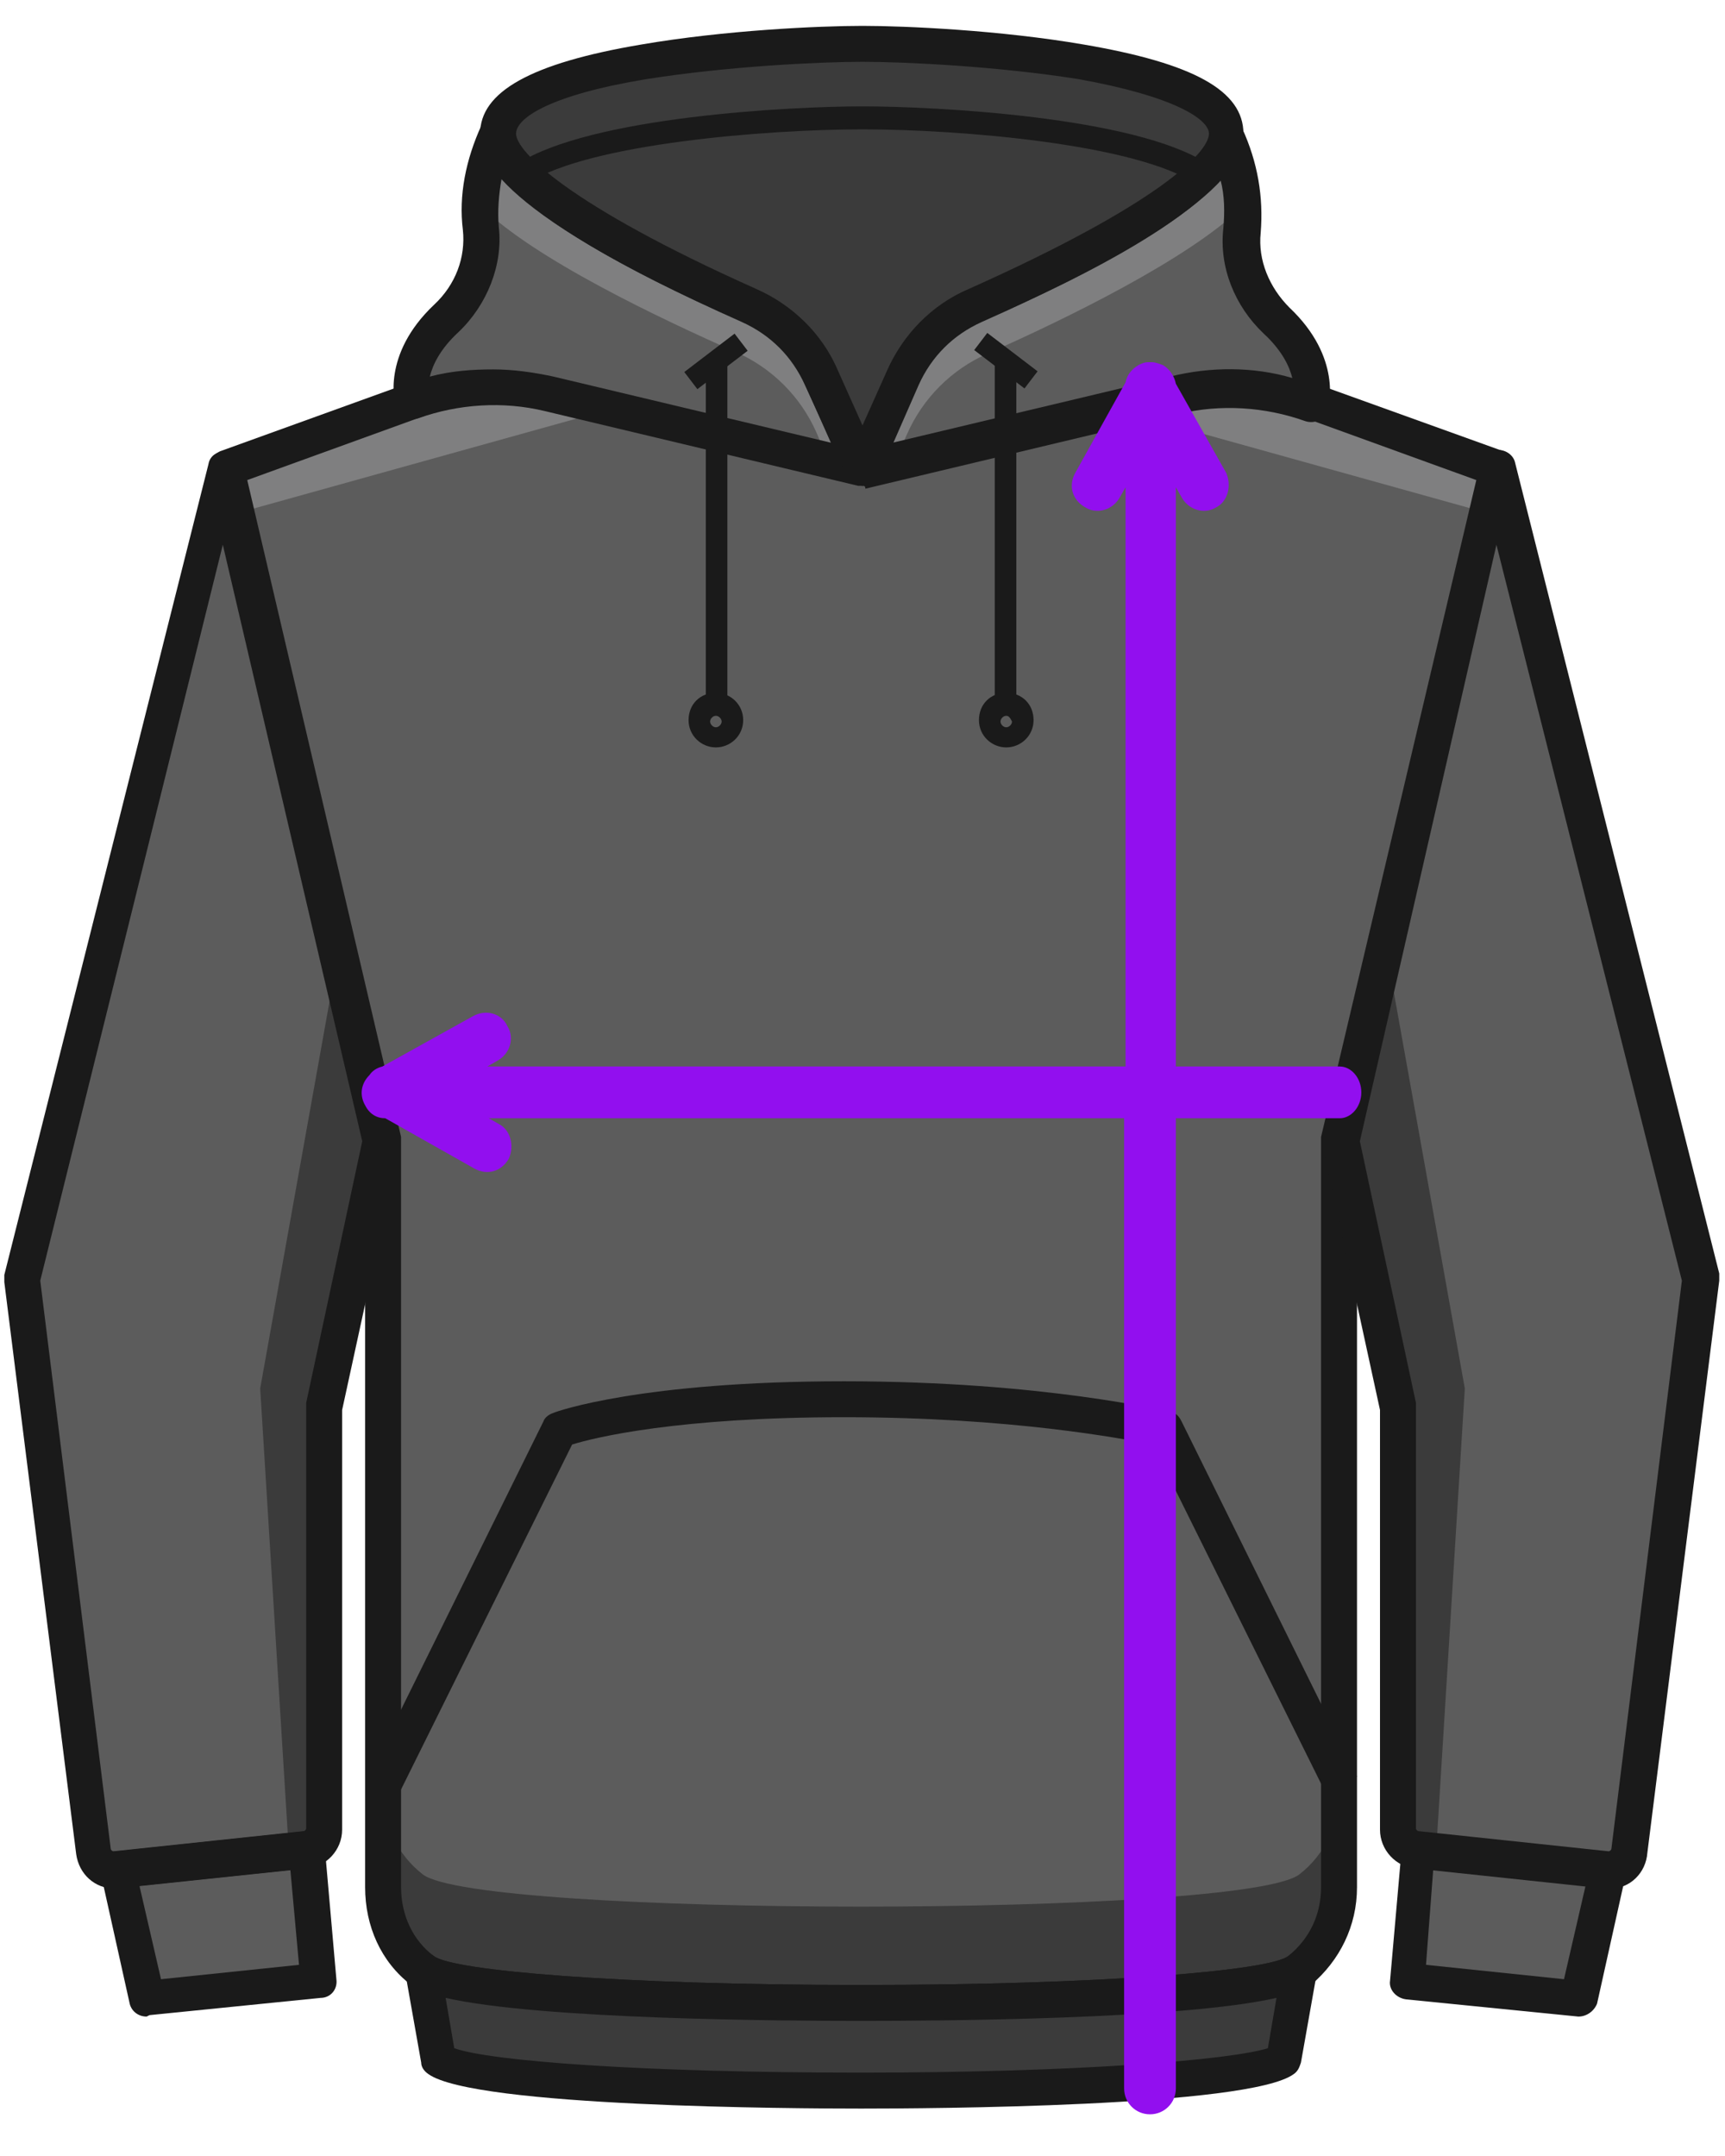
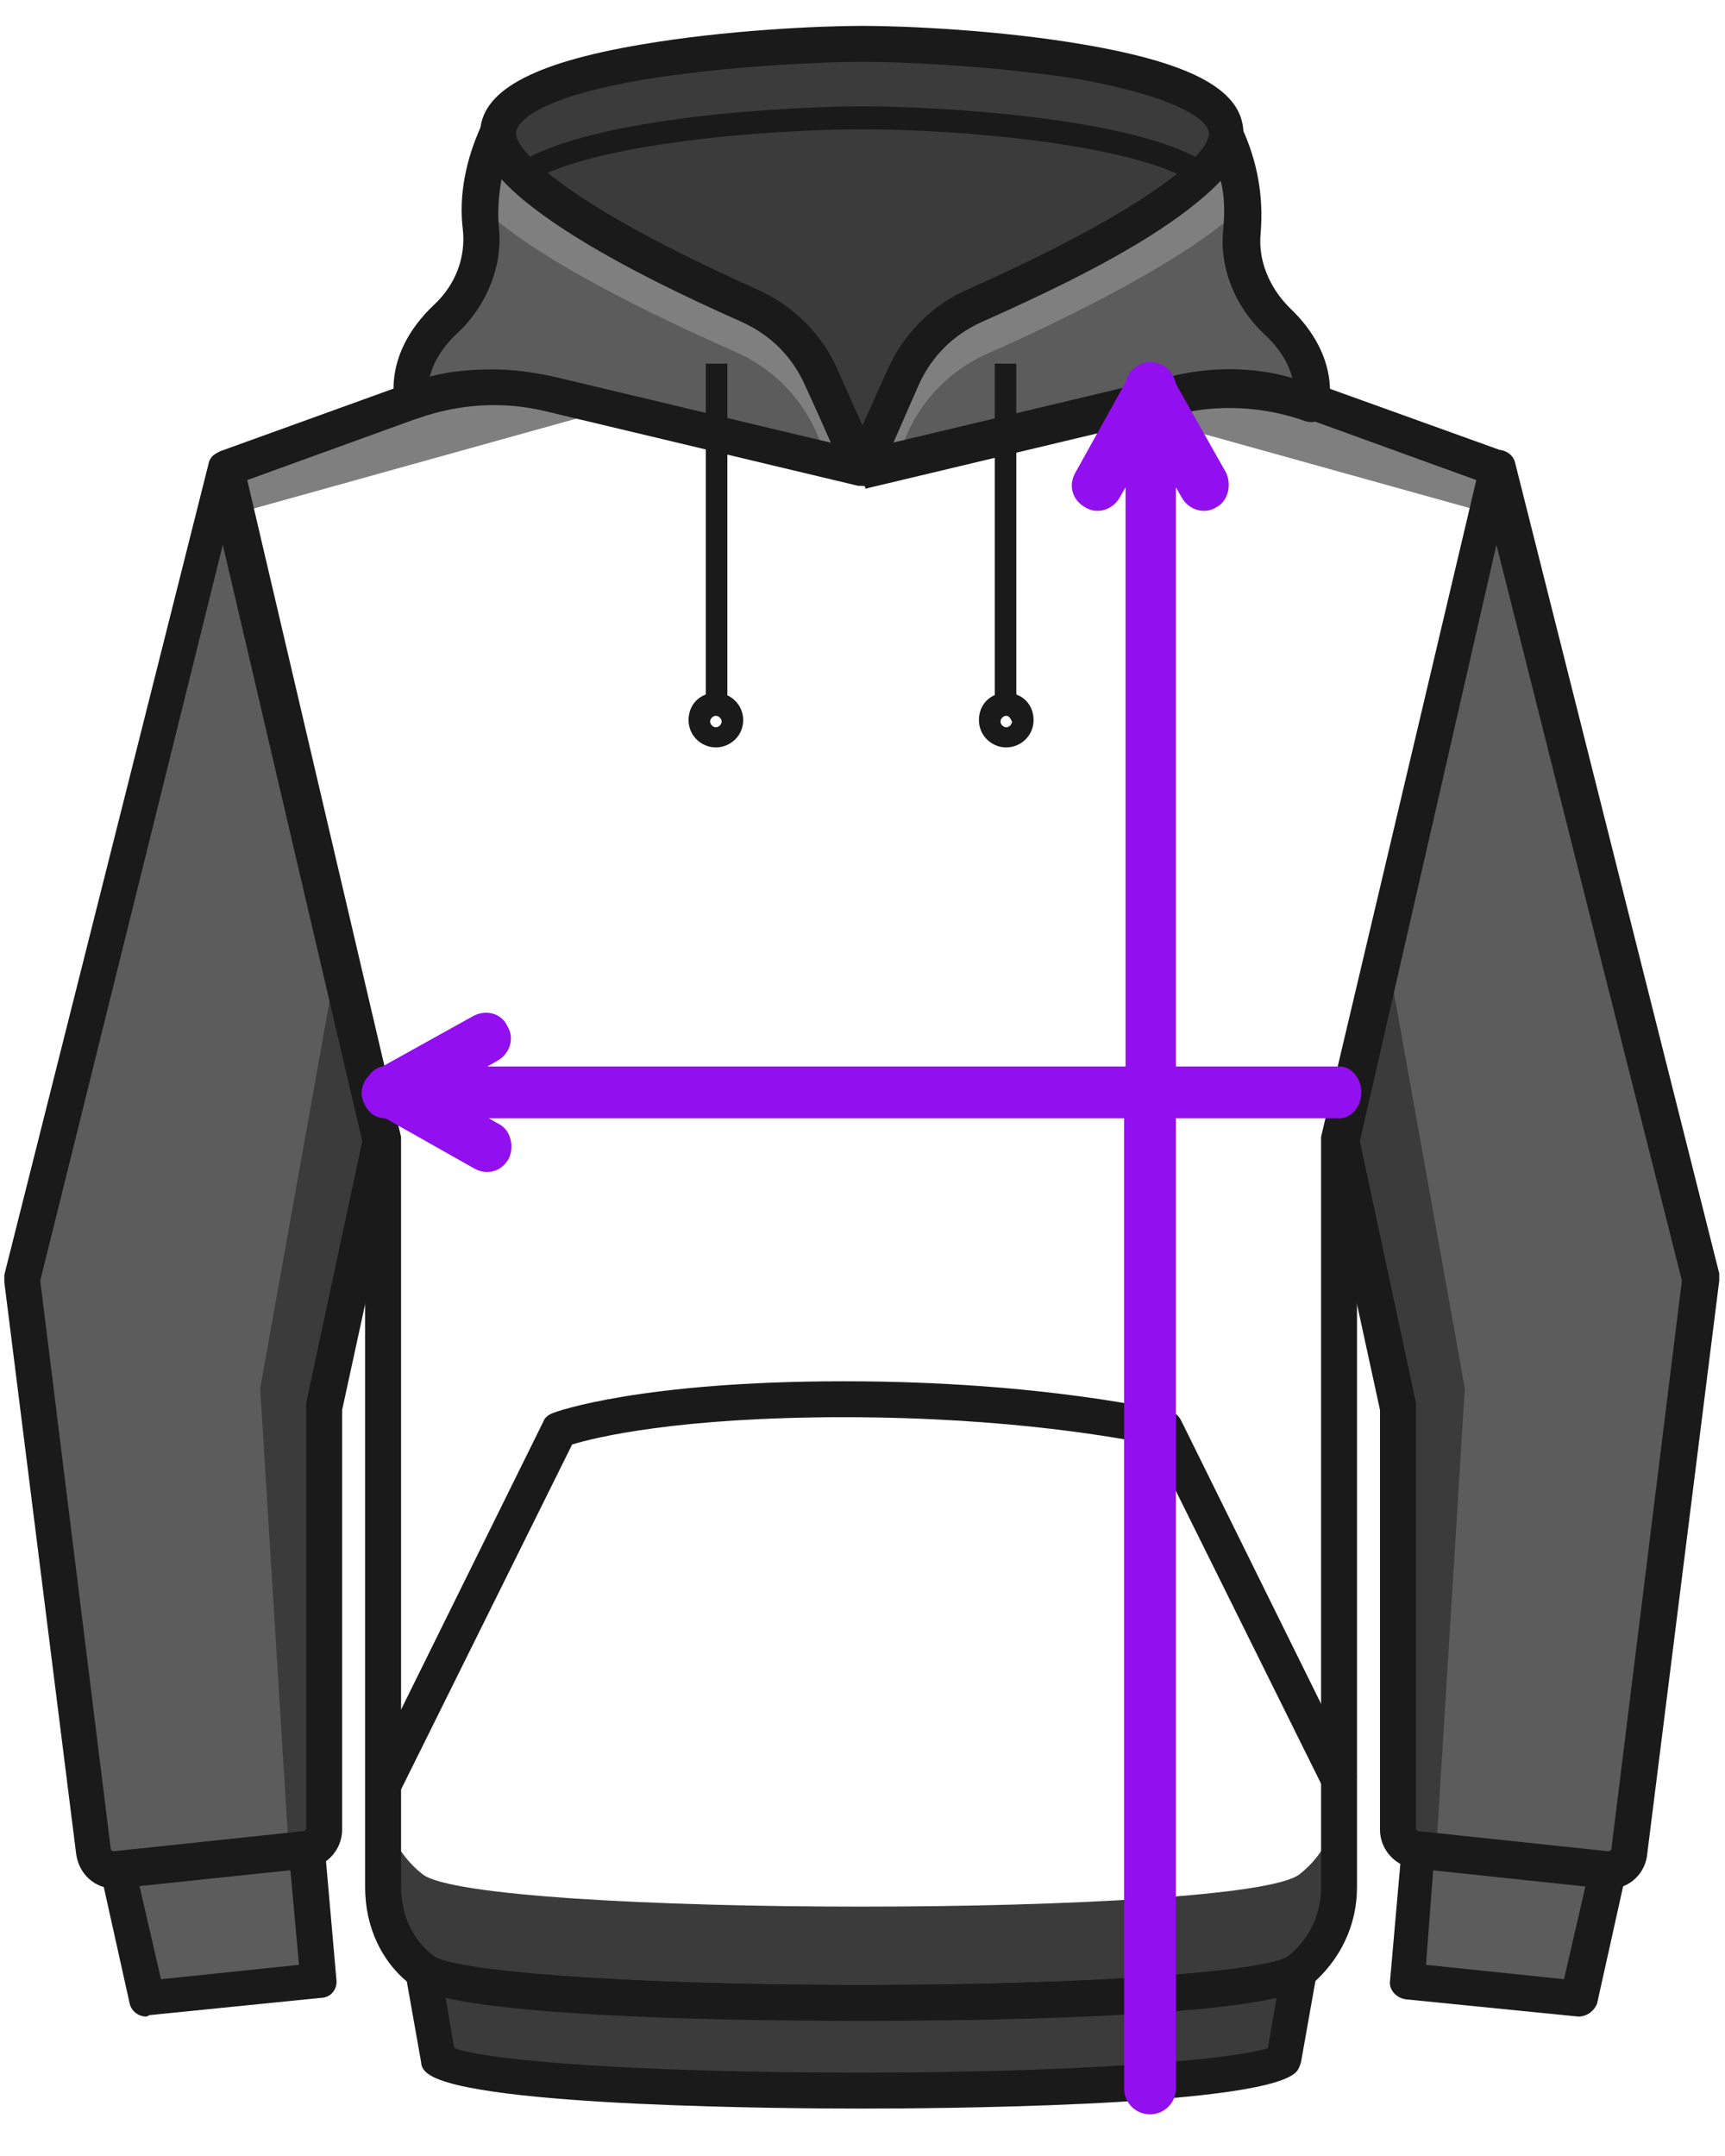
<svg xmlns="http://www.w3.org/2000/svg" version="1.1" id="Vrstva_1" x="0px" y="0px" viewBox="0 0 120 150" style="enable-background:new 0 0 120 150;" xml:space="preserve">
  <style type="text/css">
	.st0{fill:#5C5C5C;}
	.st1{fill:#3B3B3B;}
	.st2{fill:#7F7F80;}
	.st3{fill:#1A1A1A;}
	.st4{fill:#920FEF;}
</style>
  <path class="st0" d="M15.7,32.6L1.5,89l5,39.8c0.1,0.8,0.8,1.4,1.6,1.3l13.2-1.4c0.8-0.1,1.3-0.7,1.3-1.5V97.9l4-18.5L15.7,32.6z" />
-   <path class="st0" d="M76.7,22.7H59.9H43.1l-27.4,9.9l11,46.8v51.9c0,2.3,1,4.4,2.8,5.8c3.8,3,57.2,3,61,0c1.8-1.4,2.8-3.6,2.8-5.8  V79.4l11-46.8L76.7,22.7z" />
  <path class="st1" d="M90.4,130.4c-3.8,3-57.2,3-61,0c-1.8-1.4-2.8-3.6-2.8-5.8v6.8c0,2.3,1,4.4,2.8,5.8c3.8,3,57.2,3,61,0  c1.8-1.4,2.8-3.6,2.8-5.8v-6.8C93.2,126.8,92.2,129,90.4,130.4z" />
  <polygon class="st2" points="16.5,35.7 42.7,28.4 33.4,26.2 15.7,32.6 " />
  <polygon class="st2" points="103.5,35.7 77.3,28.4 86.6,26.2 104.2,32.6 " />
  <path class="st3" d="M59.9,140.6c-6.6,0-28.3-0.2-31.3-2.5c-2.1-1.6-3.2-4.1-3.2-6.8V79.5L14.5,32.9c-0.1-0.6,0.2-1.2,0.8-1.5  l27.4-9.9c0.1,0,0.3-0.1,0.4-0.1h33.6c0.1,0,0.3,0,0.4,0.1l27.5,9.9c0.6,0.2,0.9,0.8,0.8,1.5l-11,46.6v51.8c0,2.7-1.2,5.1-3.2,6.8  C88.3,140.4,66.5,140.6,59.9,140.6z M17.2,33.4l10.7,45.7c0,0.1,0,0.2,0,0.3v51.9c0,1.9,0.8,3.7,2.3,4.8c1.3,1,12.8,2,29.7,2  s28.4-1,29.7-2c1.5-1.2,2.3-2.9,2.3-4.8V79.4c0-0.1,0-0.2,0-0.3l10.8-45.7l-26.2-9.5H43.4L17.2,33.4z" />
  <path class="st0" d="M52.1,21.2c-6-2.6-17.5-8.2-17.5-11.9c-1.2,2.6-1.3,4.8-1.1,6.6c0.3,2.3-0.7,4.6-2.4,6.3  c-3.2,3-2.3,5.7-2.3,5.7l4.7-1.7L60,32.6l-2.8-6.4C56.1,24,54.3,22.2,52.1,21.2z" />
  <path class="st0" d="M88.9,22.2c-1.7-1.6-2.7-3.9-2.4-6.3c0.2-1.8,0-4.1-1.2-6.6c0,3.7-11.5,9.3-17.5,11.9c-2.3,1-4,2.8-5,5L60,32.6  l26.6-6.4l4.7,1.7C91.2,27.9,92,25.1,88.9,22.2z" />
  <path class="st2" d="M51.2,24.5c2.5,1.1,4.5,3.1,5.6,5.6l0.8,1.9l2.3,0.6l-2.8-6.4c-1-2.2-2.8-4-5-5c-6-2.6-17.5-8.2-17.5-11.9  c-0.8,1.8-1.2,3.5-1.2,5C37.1,18,46,22.2,51.2,24.5z" />
  <path class="st2" d="M63.1,30.2c1.1-2.5,3.1-4.5,5.6-5.6c5.2-2.3,14.1-6.6,17.8-10.3c-0.1-1.5-0.4-3.1-1.2-5  c0,3.7-11.5,9.3-17.5,11.9c-2.3,1-4,2.8-5,5L60,32.6l2.3-0.6L63.1,30.2z" />
  <path class="st3" d="M60,33.8c-0.1,0-0.2,0-0.3,0l-21.8-5.2c-2.9-0.7-6-0.5-8.8,0.5c-0.3,0.1-0.7,0.1-1-0.1s-0.5-0.4-0.6-0.8  c0-0.1-1-3.5,2.7-7c1.5-1.4,2.2-3.3,2-5.2c-0.3-2.4,0.2-4.9,1.3-7.3c0.2-0.5,0.8-0.8,1.4-0.7c0.6,0.1,1,0.6,1,1.2  c0,2.6,10.4,8.3,20.1,12.2c0.3,0.1,0.5,0.4,0.7,0.6l4.4,9.9c0.2,0.4,0.1,0.9-0.2,1.3C60.7,33.7,60.3,33.8,60,33.8z M34.3,25.7  c1.4,0,2.8,0.2,4.2,0.5l19.3,4.6l-3.2-7.2C50.1,21.8,39,17,34.9,12.4c-0.2,1.1-0.3,2.3-0.2,3.4c0.3,2.6-0.8,5.4-2.8,7.3  c-1.3,1.2-1.8,2.3-2,3.1C31.4,25.8,32.9,25.7,34.3,25.7z" />
  <path class="st3" d="M60,33.8c-0.4,0-0.7-0.2-1-0.4c-0.3-0.4-0.4-0.9-0.2-1.3l4.4-9.9c0.1-0.3,0.4-0.5,0.7-0.6  C73.6,17.7,84,11.9,84,9.4c0-0.6,0.4-1.1,1-1.2c0.6-0.1,1.2,0.2,1.4,0.7c1.1,2.4,1.5,4.8,1.3,7.3c-0.2,1.9,0.6,3.8,2,5.2  c3.7,3.5,2.7,6.9,2.7,7c-0.1,0.3-0.3,0.6-0.6,0.8c-0.3,0.2-0.7,0.2-1,0.1c-2.8-1-5.9-1.2-8.8-0.5L60.2,34  C60.2,33.8,60.1,33.8,60,33.8z M65.3,23.6l-3.2,7.2l19.3-4.6c2.8-0.7,5.8-0.7,8.5,0.1c-0.2-0.8-0.7-1.9-2-3.1  c-2-1.9-3.1-4.6-2.8-7.3c0.1-1.1,0.1-2.3-0.2-3.4C81,17,69.8,21.8,65.3,23.6z" />
  <path class="st1" d="M29.4,137.1l1.1,6.2c4.1,2.9,54.8,2.9,58.8,0l1.1-6.2C86.7,140.1,33.2,140.1,29.4,137.1z" />
  <path class="st0" d="M104.2,32.6L118.4,89l-5,39.8c-0.1,0.8-0.8,1.4-1.6,1.3l-13.2-1.4c-0.8-0.1-1.3-0.7-1.3-1.5V97.9l-4-18.5  L104.2,32.6z" />
  <polygon class="st1" points="93.3,79.4 96.4,65.9 101.9,96.6 99.9,128.9 98.6,128.7 97.3,127.2 97.3,97.9 " />
  <polygon class="st1" points="26.6,79.4 23.6,65.9 18.1,96.6 20.1,128.9 21.3,128.7 22.7,127.2 22.7,97.9 " />
  <path class="st1" d="M60,32.6l4.4-9.9c0,0,20.9-8.4,20.9-13.4S66.7,3.1,60,3.1c-6.8,0-25.3,1.2-25.3,6.2s20.9,13.4,20.9,13.4  L60,32.6z" />
  <polygon class="st0" points="98.6,128.7 97.9,137.9 109.8,139.1 111.8,130.1 " />
  <polygon class="st0" points="21.3,128.7 22.1,137.9 10.2,139.1 8.1,130.1 " />
  <path class="st3" d="M59.9,146.7c-4.5,0-26.9-0.1-30.1-2.4c-0.3-0.2-0.5-0.5-0.5-0.8l-1.1-6.2c-0.1-0.5,0.1-1,0.6-1.3  c0.4-0.3,1-0.2,1.4,0.1c1.3,1,12.8,2,29.7,2s28.4-1,29.7-2c0.4-0.3,1-0.4,1.4-0.1c0.4,0.3,0.7,0.8,0.6,1.3l-1.1,6.2  c-0.1,0.3-0.2,0.6-0.5,0.8C86.9,146.6,64.4,146.7,59.9,146.7z M31.6,142.5c2.5,0.9,13.1,1.7,28.3,1.7s25.8-0.9,28.3-1.7l0.6-3.5  c-6.6,1.5-23.3,1.6-28.9,1.6c-5.6,0-22.3-0.1-28.9-1.6L31.6,142.5z" />
  <path class="st3" d="M112,131.4c-0.1,0-0.2,0-0.3,0L98.5,130c-1.4-0.1-2.5-1.3-2.5-2.7V98.1l-4-18.4c0-0.2,0-0.4,0-0.5l11-46.9  c0.1-0.6,0.6-1,1.2-1l0,0c0.6,0,1.1,0.4,1.2,0.9l14.2,56.4c0,0.1,0,0.3,0,0.5l-5,39.8C114.5,130.3,113.4,131.4,112,131.4z   M94.6,79.4l3.9,18.2c0,0.1,0,0.2,0,0.3v29.3c0,0.1,0.1,0.2,0.2,0.2l13.2,1.4c0.1,0,0.2-0.1,0.2-0.2l4.9-39.5l-12.9-51.2L94.6,79.4z  " />
  <path class="st3" d="M60,33.8c-0.5,0-0.9-0.3-1.1-0.7L56,26.8c-0.9-2-2.4-3.5-4.4-4.4C33.4,14.3,33.4,10.5,33.4,9.3  c0-2.9,3.5-4.9,11.2-6.2C50.4,2.1,57,1.8,60,1.8s9.6,0.3,15.4,1.3C83,4.4,86.5,6.3,86.5,9.3c0,1.2,0,5-18.2,13.1  c-2,0.9-3.5,2.4-4.4,4.4l-2.8,6.4C60.9,33.6,60.5,33.8,60,33.8z M60,4.3c-2.9,0-9.3,0.3-15,1.2c-6.7,1.1-9.1,2.7-9.1,3.8  c0,1.2,3.5,4.9,16.7,10.8c2.5,1.1,4.6,3.1,5.7,5.7l1.7,3.8l1.7-3.8c1.1-2.5,3.1-4.6,5.7-5.7c13.2-5.9,16.7-9.5,16.7-10.8  c0-1-2.4-2.6-9.1-3.8C69.3,4.6,62.9,4.3,60,4.3z" />
-   <path class="st3" d="M83.2,12.8C79,10,66.7,9,60,9s-19,1-23.2,3.7L36,11.4c5.1-3.3,19.1-4,24-4s19,0.7,24,4L83.2,12.8z" />
+   <path class="st3" d="M83.2,12.8C79,10,66.7,9,60,9s-19,1-23.2,3.7L36,11.4c5.1-3.3,19.1-4,24-4s19,0.7,24,4L83.2,12.8" />
  <path class="st3" d="M109.8,140.3L109.8,140.3l-12-1.2c-0.7-0.1-1.2-0.7-1.1-1.3l0.8-9.1c0-0.3,0.2-0.6,0.4-0.9  c0.3-0.2,0.6-0.3,0.9-0.3l13.2,1.4c0.4,0,0.7,0.2,0.9,0.5c0.2,0.3,0.3,0.7,0.2,1l-2,9C110.9,139.9,110.4,140.3,109.8,140.3z   M99.2,136.7l9.6,1l1.5-6.5l-10.6-1.1L99.2,136.7z" />
  <path class="st3" d="M8,131.4c-1.4,0-2.5-1-2.7-2.4l-5-39.8c0-0.2,0-0.3,0-0.5l14.2-56.4c0.1-0.6,0.6-0.9,1.2-0.9l0,0  c0.6,0,1.1,0.4,1.2,1l10.9,46.8c0,0.2,0,0.4,0,0.5l-4,18.4v29.2c0,1.4-1.1,2.6-2.5,2.7L8,131.4C8.2,131.4,8.1,131.4,8,131.4z   M2.8,89.1l4.9,39.5c0,0.1,0.1,0.2,0.2,0.2l0,0l13.2-1.4c0.1,0,0.2-0.1,0.2-0.2V97.9c0-0.1,0-0.2,0-0.3l3.9-18.2l-9.7-41.5L2.8,89.1  z" />
  <path class="st3" d="M10.2,140.3c-0.6,0-1.1-0.4-1.2-1l-2-9c-0.1-0.3,0-0.7,0.2-1s0.5-0.5,0.9-0.5l13.2-1.4c0.3,0,0.7,0.1,0.9,0.3  c0.3,0.2,0.4,0.5,0.4,0.9l0.8,9.1c0.1,0.7-0.4,1.3-1.1,1.3l-11.9,1.2L10.2,140.3z M9.7,131.2l1.5,6.5l9.6-1l-0.6-6.6L9.7,131.2z" />
-   <rect x="69.2" y="22.9" transform="matrix(0.607 -0.795 0.795 0.607 7.561 65.469)" class="st3" width="1.5" height="4.4" />
  <rect x="69.2" y="25.3" class="st3" width="1.5" height="23.7" />
  <path class="st3" d="M70,52c-1,0-1.9-0.8-1.9-1.9s0.8-1.9,1.9-1.9s1.9,0.8,1.9,1.9S71,52,70,52z M70,49.8c-0.2,0-0.4,0.2-0.4,0.4  s0.2,0.4,0.4,0.4c0.2,0,0.4-0.2,0.4-0.4C70.3,50,70.2,49.8,70,49.8z" />
-   <rect x="47.6" y="24.4" transform="matrix(0.795 -0.607 0.607 0.795 -5.05 35.378)" class="st3" width="4.4" height="1.5" />
  <rect x="49.1" y="25.3" class="st3" width="1.5" height="23.7" />
  <path class="st3" d="M49.8,52c-1,0-1.9-0.8-1.9-1.9s0.8-1.9,1.9-1.9c1,0,1.9,0.8,1.9,1.9S50.8,52,49.8,52z M49.8,49.8  c-0.2,0-0.4,0.2-0.4,0.4s0.2,0.4,0.4,0.4s0.4-0.2,0.4-0.4S50,49.8,49.8,49.8z" />
  <path class="st3" d="M92.2,124.7l-12-24.2c-2.1-0.4-9.8-1.9-21.5-1.9c-11.5,0-17.3,1.4-18.9,1.9l-12,24.2l-2.2-1.1l12.2-24.7  c0.1-0.3,0.4-0.5,0.7-0.6c0.2-0.1,6.1-2.2,20.2-2.2c14,0,22.3,2.1,22.7,2.1c0.4,0.1,0.6,0.3,0.8,0.7l12.2,24.7L92.2,124.7z" />
  <path class="st4" d="M93.2,74.2H81.8V33.9l0.4,0.7c0.5,0.9,1.6,1.2,2.4,0.7c0.8-0.4,1.1-1.5,0.7-2.4l-3.5-6.2  c-0.1-0.5-0.4-1-0.9-1.3c-0.3-0.1-0.5-0.2-0.8-0.2c0,0-0.1,0-0.1,0c0,0-0.1,0-0.1,0c-0.3,0-0.5,0.1-0.7,0.2  c-0.5,0.3-0.8,0.7-0.9,1.2l-3.5,6.3c-0.5,0.9-0.2,1.9,0.7,2.4c0.8,0.5,1.9,0.2,2.4-0.7l0.4-0.7v40.3H33.9l0.7-0.4  c0.9-0.5,1.2-1.6,0.7-2.4c-0.4-0.9-1.5-1.2-2.4-0.7l-6.3,3.5c-0.4,0.1-0.7,0.3-0.9,0.6c-0.6,0.6-0.7,1.4-0.3,2.1  c0.3,0.6,0.8,0.9,1.4,0.9l6.2,3.5c0.9,0.5,1.9,0.2,2.4-0.7c0.4-0.9,0.1-2-0.7-2.4L34,77.8h44.2v67.5c0,1,0.8,1.8,1.8,1.8  s1.8-0.8,1.8-1.8V77.8h11.4c0.8,0,1.5-0.8,1.5-1.8S94,74.2,93.2,74.2z" />
</svg>